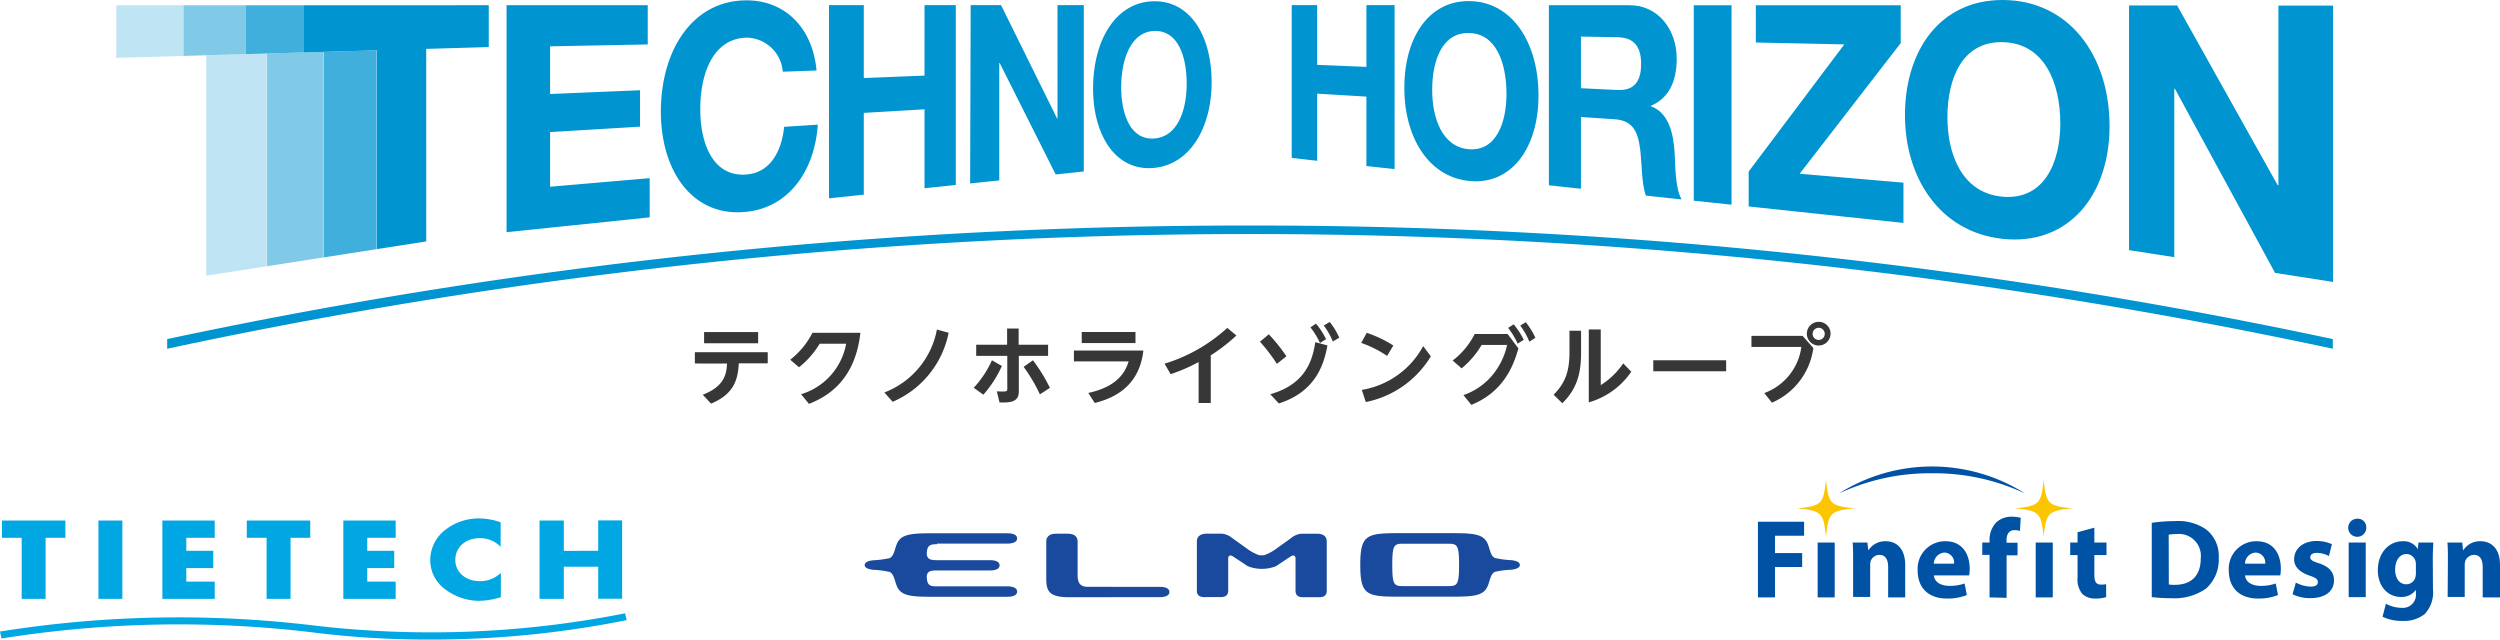
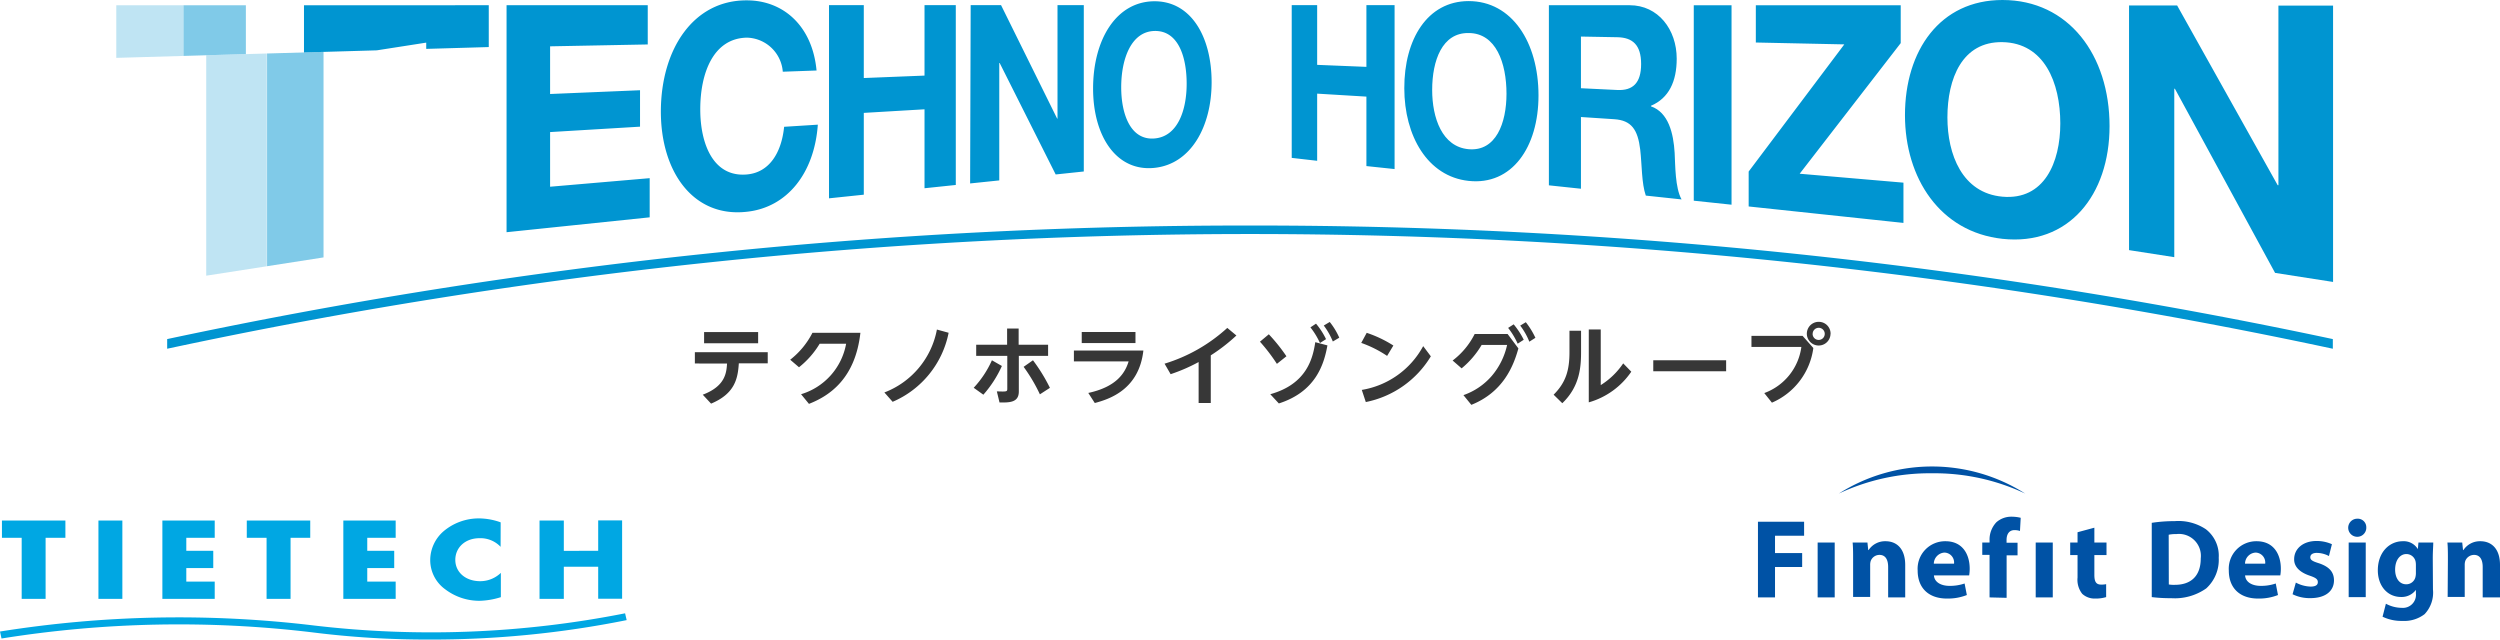
<svg xmlns="http://www.w3.org/2000/svg" width="411.7" height="105.32">
  <path d="M212.72.84h4.19v9.84l8.11.33V.84h4.64v27l-4.64-.49V15.91l-8.11-.49v11.06l-4.19-.48zM241.85.18c7.14 0 11.51 6.79 11.51 15.54 0 8.51-4.37 14.85-11.51 14.07-6.77-.73-10.59-7.42-10.59-15.26-.02-8.06 3.8-14.34 10.59-14.35zm0 24.39c4.51.4 6.24-4.31 6.24-9.13 0-5.07-1.73-10-6.24-10-4.36-.07-6 4.54-6 9.38 0 4.57 1.62 9.36 6 9.75zM255.07.86h13.3c4.7 0 7.75 4 7.75 8.8 0 3.76-1.29 6.5-4.24 7.76v.09c2.88 1 3.71 4.44 3.9 7.67.11 2 .07 5.76 1.14 7.66l-5.89-.63c-.7-2-.63-5.06-.92-7.58-.4-3.31-1.46-4.82-4.29-5l-5.47-.36v11.81l-5.28-.56zm5.28 13.67l6 .29c2.52.12 3.91-1.13 3.91-4.28s-1.41-4.36-3.91-4.41l-6-.11zM278.93.87h6.22v32.84l-6.22-.66zM287.97 28.25l15.75-20.94L289.15 7V.87h23.86V7.1l-16.64 21.51 17.09 1.47v6.63L287.97 34zM329.76 0c10.9 0 17.64 9.07 17.64 20.77 0 11.37-6.74 19.74-17.64 18.56-10.28-1.12-16.05-10-16.05-20.37C313.71 8.32 319.48 0 329.76 0zm0 32.39c6.88.61 9.53-5.63 9.53-12.06 0-6.75-2.65-13.27-9.53-13.39-6.63-.12-9.06 6-9.06 12.4 0 6.09 2.43 12.46 9.06 13.05zM350.61.9h7.92l16.56 29.6h.12V.92h9v45.51l-9.55-1.49-16.5-30.33h-.1v27.74l-7.45-1.16z" fill="#0095d1" />
  <path fill="#bfe4f3" d="M19.15.87v8.66l11.06-.32V.87H19.15zM33.96 9.1v36.3l9.98-1.55V8.81l-9.98.29z" />
  <path fill="#80cae8" d="M43.98 8.81v35.03l9.3-1.45V8.54l-9.3.27zM40.49.87H30.21v8.34l10.28-.3V.87z" />
-   <path fill="#40afdc" d="M53.32 8.54v33.85l8.69-1.36V8.29l-8.69.25zM50.06.87h-9.57v8.04l9.57-.27V.87z" />
-   <path fill="#0095d1" d="M50.06.87v7.77l11.99-.35v32.74l8.14-1.27V8.05l10.3-.3V.86L50.06.87zM83.42.86h23.25v6.46l-16.08.31v7.85l14.81-.62v6l-14.81.89v9l16.4-1.41v6.45l-23.57 2.45zM128.91 11.81A6.08 6.08 0 00123 6.2c-5.55.1-7.68 5.86-7.68 11.81 0 5.68 2.13 11.21 7.68 10.72 3.66-.32 5.69-3.52 6.13-7.85l5.55-.35c-.57 8-5.06 13.63-11.68 14.34-8.78 1-14.17-6.5-14.17-16.51C108.85 8.05 114.22 0 123 .06c5.95 0 10.78 4.16 11.47 11.55zM136.52.85h5.73v12l10-.4V.85h5.15v29.61l-5.15.54V18l-10 .59v13.47l-5.73.6zM159.85.84h5l9.24 18.69h.06V.84h4.33v27.4l-4.63.49-9.22-18.35h-.07v19.33l-4.8.5zM190.15.21c6 0 9.38 5.85 9.38 13.33 0 7.27-3.39 13.46-9.38 14.1-6.29.68-10.14-5.2-10.14-13.06 0-8.09 3.84-14.38 10.14-14.37zm0 22.59c3.86-.34 5.27-4.77 5.27-9 0-4.49-1.41-8.77-5.27-8.7s-5.51 4.59-5.51 9.27c0 4.42 1.53 8.78 5.51 8.43zM205.85 37.13zM206.36 37.14h-1a851.51 851.51 0 00-177.83 18.7v1.59a851.11 851.11 0 01356.64 0v-1.59a851.51 851.51 0 00-177.81-18.7z" />
-   <path d="M296 83.71c4-.4 4.3-.73 4.7-4.7.41 4 .74 4.3 4.7 4.7-4 .41-4.29.74-4.7 4.7-.4-4-.73-4.29-4.7-4.7M331.85 83.71c4-.4 4.3-.73 4.7-4.7.41 4 .73 4.3 4.7 4.7-4 .41-4.29.74-4.7 4.7-.4-4-.73-4.29-4.7-4.7" fill="#fbc600" />
+   <path fill="#0095d1" d="M50.06.87v7.77l11.99-.35l8.14-1.27V8.05l10.3-.3V.86L50.06.87zM83.42.86h23.25v6.46l-16.08.31v7.85l14.81-.62v6l-14.81.89v9l16.4-1.41v6.45l-23.57 2.45zM128.91 11.81A6.08 6.08 0 00123 6.2c-5.55.1-7.68 5.86-7.68 11.81 0 5.68 2.13 11.21 7.68 10.72 3.66-.32 5.69-3.52 6.13-7.85l5.55-.35c-.57 8-5.06 13.63-11.68 14.34-8.78 1-14.17-6.5-14.17-16.51C108.85 8.05 114.22 0 123 .06c5.95 0 10.78 4.16 11.47 11.55zM136.52.85h5.73v12l10-.4V.85h5.15v29.61l-5.15.54V18l-10 .59v13.47l-5.73.6zM159.85.84h5l9.24 18.69h.06V.84h4.33v27.4l-4.63.49-9.22-18.35h-.07v19.33l-4.8.5zM190.15.21c6 0 9.38 5.85 9.38 13.33 0 7.27-3.39 13.46-9.38 14.1-6.29.68-10.14-5.2-10.14-13.06 0-8.09 3.84-14.38 10.14-14.37zm0 22.59c3.86-.34 5.27-4.77 5.27-9 0-4.49-1.41-8.77-5.27-8.7s-5.51 4.59-5.51 9.27c0 4.42 1.53 8.78 5.51 8.43zM205.85 37.13zM206.36 37.14h-1a851.51 851.51 0 00-177.83 18.7v1.59a851.11 851.11 0 01356.64 0v-1.59a851.51 851.51 0 00-177.81-18.7z" />
  <path d="M318.17 77.94a35.08 35.08 0 0115.34 3.34 28.63 28.63 0 00-30.69 0 35.12 35.12 0 0115.35-3.34M289.5 85.92h7.6v2.31h-4.79v2.85h4.47v2.29h-4.47v5.01h-2.81V85.92zM299.33 89.34h2.81v9.04h-2.81zM305.17 92.22c0-1.13 0-2.07-.08-2.88h2.44l.13 1.25h.06a3.24 3.24 0 012.79-1.46c1.85 0 3.24 1.24 3.24 3.91v5.34h-2.81v-5c0-1.17-.41-2-1.43-2a1.54 1.54 0 00-1.44 1 2.16 2.16 0 00-.09.7v5.22h-2.81zM318.48 94.76c.08 1.16 1.24 1.72 2.55 1.72a7.46 7.46 0 002.5-.39l.37 1.9a8.48 8.48 0 01-3.27.58c-3.07 0-4.83-1.78-4.83-4.61a4.53 4.53 0 014.57-4.83c2.92 0 4 2.28 4 4.52a6.5 6.5 0 01-.09 1.11zm3.31-1.93A1.63 1.63 0 00320.2 91a1.87 1.87 0 00-1.74 1.83zM327.64 98.38v-7h-1.2v-2.04h1.2V89a4.15 4.15 0 011.13-3 3.69 3.69 0 012.52-.91 6.35 6.35 0 011.48.18l-.12 2.17a2.74 2.74 0 00-.9-.14c-.93 0-1.31.73-1.31 1.62v.46h1.81v2.07h-1.8v7zM335.24 89.34h2.81v9.04h-2.81zM344.9 86.9v2.44h2v2.07h-2v3.27c0 1.1.28 1.59 1.11 1.59a3.77 3.77 0 00.83-.07v2.13a5.86 5.86 0 01-1.81.24 3 3 0 01-2.13-.78 3.73 3.73 0 01-.77-2.68v-3.7h-1.21v-2.07h1.21v-1.69zM354.35 86.1a24.48 24.48 0 013.79-.28 8.13 8.13 0 015.13 1.34 5.51 5.51 0 012.11 4.69 6.36 6.36 0 01-2.06 5.05 9 9 0 01-5.77 1.61 24.93 24.93 0 01-3.2-.18zm2.81 10.15a4.91 4.91 0 001 .06c2.58 0 4.26-1.39 4.26-4.36a3.61 3.61 0 00-4-4 5.76 5.76 0 00-1.28.11zM369.72 94.76c.08 1.16 1.24 1.72 2.56 1.72a7.35 7.35 0 002.49-.39l.37 1.9a8.48 8.48 0 01-3.27.58c-3.07 0-4.83-1.78-4.83-4.61a4.53 4.53 0 014.57-4.83c2.92 0 4 2.28 4 4.52a6.5 6.5 0 01-.09 1.11zm3.31-1.93a1.63 1.63 0 00-1.59-1.83 1.85 1.85 0 00-1.73 1.83zM378.08 95.94a5.52 5.52 0 002.42.66c.85 0 1.2-.27 1.2-.73s-.27-.7-1.31-1.06c-1.89-.63-2.61-1.65-2.59-2.72 0-1.7 1.44-3 3.68-3a6.1 6.1 0 012.54.53l-.49 1.95a4.37 4.37 0 00-2-.52c-.68 0-1.07.28-1.07.72s.35.66 1.46 1c1.72.59 2.43 1.48 2.44 2.79 0 1.71-1.31 2.94-3.9 2.94a6.38 6.38 0 01-2.92-.64zM389.68 86.82a1.49 1.49 0 11-1.48-1.4 1.4 1.4 0 011.48 1.4m-2.9 2.52h2.81v9h-2.81zM400.66 97.07a5.16 5.16 0 01-1.38 4.07 5.51 5.51 0 01-3.67 1.11 7.13 7.13 0 01-3.25-.69l.55-2.14a5.58 5.58 0 002.63.68 2.15 2.15 0 002.31-2.38v-.58a2.91 2.91 0 01-2.44 1.17c-2.24 0-3.83-1.81-3.83-4.4 0-2.93 1.87-4.78 4.11-4.78a2.7 2.7 0 012.48 1.3l.1-1.09h2.44c0 .59-.08 1.35-.08 2.7zM397.85 93a3.05 3.05 0 00-.05-.52 1.55 1.55 0 00-1.52-1.24c-1 0-1.85.93-1.85 2.57 0 1.35.66 2.41 1.83 2.41a1.54 1.54 0 001.5-1.13 2.73 2.73 0 00.09-.76zM403.12 92.22c0-1.13 0-2.07-.08-2.88h2.44l.13 1.25h.06a3.26 3.26 0 012.79-1.46c1.85 0 3.24 1.24 3.24 3.91v5.34h-2.85v-5c0-1.17-.41-2-1.43-2a1.56 1.56 0 00-1.44 1 2.16 2.16 0 00-.09.7v5.22h-2.81z" fill="#0052a5" />
  <path d="M7.51 98.62H3.57V88.56H.32v-2.84h10.45v2.84H7.51zM20.15 98.62h-3.94v-12.9h3.94zM30.68 88.56v2.15h4.44v2.84h-4.44v2.23h4.68v2.84h-8.62v-12.9h8.62v2.84zM47.85 98.62H43.9V88.56h-3.26v-2.84h10.45v2.84h-3.24zM60.48 88.56v2.15h4.44v2.84h-4.44v2.23h4.68v2.84h-8.62v-12.9h8.62v2.84zM82.44 90.05a4.57 4.57 0 00-3.46-1.42c-2.41 0-4 1.57-4 3.57s1.65 3.51 4.1 3.51a4.89 4.89 0 003.4-1.37v4a12.6 12.6 0 01-3.48.6 9.28 9.28 0 01-5.69-1.9 5.92 5.92 0 01-2.46-4.85 6.3 6.3 0 012.23-4.73 9 9 0 015.77-2.09 10.67 10.67 0 013.6.65zM98.51 90.7v-5h3.94v12.9h-3.94v-5.27h-5.66v5.29h-4v-12.9h4v5zM70.55 105.32a150.39 150.39 0 01-19-1.17 184.69 184.69 0 00-51.3 1L0 104a186.61 186.61 0 0151.66-1 164.5 164.5 0 0051.28-2l.26 1.12a162.61 162.61 0 01-32.65 3.2z" fill="#00a7e3" />
-   <path d="M216.92 87.89c.45 0 1.57.11 1.57 1.3v8.09c0 1.2-1.12 1.07-1.57 1.07h-2c-.45 0-1.57.13-1.57-1.07V92c0-.49-.31-.69-.82-.35l-2.4 1.59a6.36 6.36 0 01-4.65 0l-2.41-1.59c-.5-.34-.81-.14-.81.35v5.26c0 1.2-1.13 1.07-1.58 1.07h-2c-.45 0-1.58.13-1.58-1.07v-8.07c0-1.19 1.13-1.3 1.58-1.3h2.59a3.21 3.21 0 011.7.75l2.22 1.59a7.82 7.82 0 002.2 1.21h.77a8 8 0 002.2-1.21l2.22-1.59a3.21 3.21 0 011.7-.75h2.59m-33.86 10.46h-7c-3.2 0-3.71-1-3.71-3v-6.16c0-1.19 1.13-1.3 1.58-1.3h2c.45 0 1.58.11 1.58 1.3v5.45c0 1.17.27 2 1.7 2H191c.45 0 1.58.08 1.58.85s-1.13.85-1.58.85h-8zm-28.7-8.73c-1.06 0-1.58.14-1.68 1.32s.63 1.31 1.68 1.31h8.73c.45 0 1.57.07 1.57.85s-1.12.84-1.57.84h-8.73c-1.05 0-1.79.1-1.68 1.31s.63 1.31 1.68 1.31h11.61c.45 0 1.58.09 1.58.87s-1.13.85-1.58.85h-12.4c-3.64 0-5.24-.16-5.88-1.89-.31-.75-.41-1.85-1.13-2.2a15.54 15.54 0 00-2.77-.36c-.85-.11-1.34-.35-1.34-.78s.49-.66 1.34-.78a15.54 15.54 0 002.77-.36c.72-.35.82-1.45 1.13-2.2.64-1.73 2.24-1.89 5.88-1.89h12.4c.45 0 1.58.07 1.58.84s-1.13.86-1.58.86h-11.61m84.18 7h-7.43c-1.49 0-1.78-.22-1.78-3.49s.29-3.49 1.78-3.49h7.43c1.5 0 1.79.22 1.79 3.49s-.29 3.49-1.79 3.49m10.46-4.27a15.42 15.42 0 01-2.77-.36c-.72-.34-.82-1.45-1.13-2.2-.64-1.73-2.24-1.89-5.89-1.89h-8.88c-5.26 0-6.27.32-6.27 5.23s1 5.23 6.27 5.23h8.88c3.65 0 5.25-.15 5.89-1.89.31-.75.41-1.85 1.13-2.2a14.61 14.61 0 012.77-.35c.85-.12 1.34-.36 1.34-.79s-.49-.66-1.34-.78" fill="#194a9e" />
  <path d="M114.43 59.86V58h12v1.83h-4.76c-.16 2.52-.65 5-4.57 6.64L115.73 65c3.72-1.41 3.9-3.61 4-5.13zm10.42-5.18v1.85h-8.9v-1.85zM131.92 64.92a10.66 10.66 0 007.42-8.31h-4.36a14.4 14.4 0 01-3.4 3.87l-1.45-1.24a13.27 13.27 0 003.66-4.43h7.9c-.84 7.48-5 10.34-8.47 11.7zM145.64 64.63a13.81 13.81 0 008.65-10.36l1.93.53A15.69 15.69 0 01147 66.17zM160.35 63.86a16.5 16.5 0 003-4.53l1.64.94a18.65 18.65 0 01-3.05 4.73zm12.25-7.09v1.83h-4.82v5.87c0 1.83-1.53 1.83-3.18 1.81l-.44-1.83c1.72.06 1.72.06 1.72-.52V58.6h-5.12v-1.83h5.09V54.1h1.9v2.67zm-1.35 8.17a27 27 0 00-2.68-4.53l1.54-1.08a28.21 28.21 0 012.79 4.54zM188.29 57.73c-.72 6.43-5.6 8-8 8.64l-1.07-1.66c4.63-1 6.05-3.26 6.64-5.19h-9.01v-1.79zm-1.3-3.06v1.83h-8.85v-1.83zM199.39 66.37h-2v-6.75a28.37 28.37 0 01-4.61 2l-1-1.73A26.91 26.91 0 00202.11 54l1.5 1.25a29.12 29.12 0 01-4.22 3.27zM210.28 59.92a29.83 29.83 0 00-2.79-3.65l1.46-1.22a28.91 28.91 0 012.9 3.62zm-1.09 5c6-1.68 7-5.88 7.41-8.57l2 .53c-.58 3.24-2 7.64-8 9.56zm7.53-11.62a12 12 0 011.65 2.55l-1 .64a12.17 12.17 0 00-1.57-2.58zm2.26-.28a11.55 11.55 0 011.57 2.59l-1.06.63a11.59 11.59 0 00-1.49-2.63zM228.43 58.61a18.86 18.86 0 00-4.26-2.14l.9-1.66a19.85 19.85 0 014.39 2.09zm7.2.07a16.22 16.22 0 01-10.71 7.53l-.66-2A14.1 14.1 0 00234.37 57zM248.27 55l1.78 2.38c-.81 2.9-2.49 7.18-7.75 9.29l-1.3-1.6a10.89 10.89 0 004.66-3.16 11.73 11.73 0 002.53-5.11H244a14.57 14.57 0 01-3.3 3.86l-1.48-1.29a12.47 12.47 0 003.63-4.37zm1-1.59a13 13 0 011.66 2.54l-1 .65a12.27 12.27 0 00-1.57-2.6zm2-.35a12.77 12.77 0 011.58 2.57l-1 .64a11.13 11.13 0 00-1.5-2.65zM260.37 54.46v3.38c0 2.4-.12 5.72-3.09 8.56l-1.43-1.4c2-2 2.61-4 2.61-7v-3.54zm3.24-.2v9.16a12.38 12.38 0 003.7-3.58l1.33 1.37a12.64 12.64 0 01-7 5.05v-12zM284.26 59.33v1.81h-12v-1.81zM296.85 55.31l1.77 2a11.43 11.43 0 01-6.82 9l-1.26-1.58a9.41 9.41 0 006.11-7.6h-8.22v-1.82zm4.6-.33a1.95 1.95 0 11-1.94-1.98 1.94 1.94 0 011.95 2zm-2.95 0a1 1 0 101-1 1 1 0 00-.99 1.02z" fill="#373737" />
</svg>